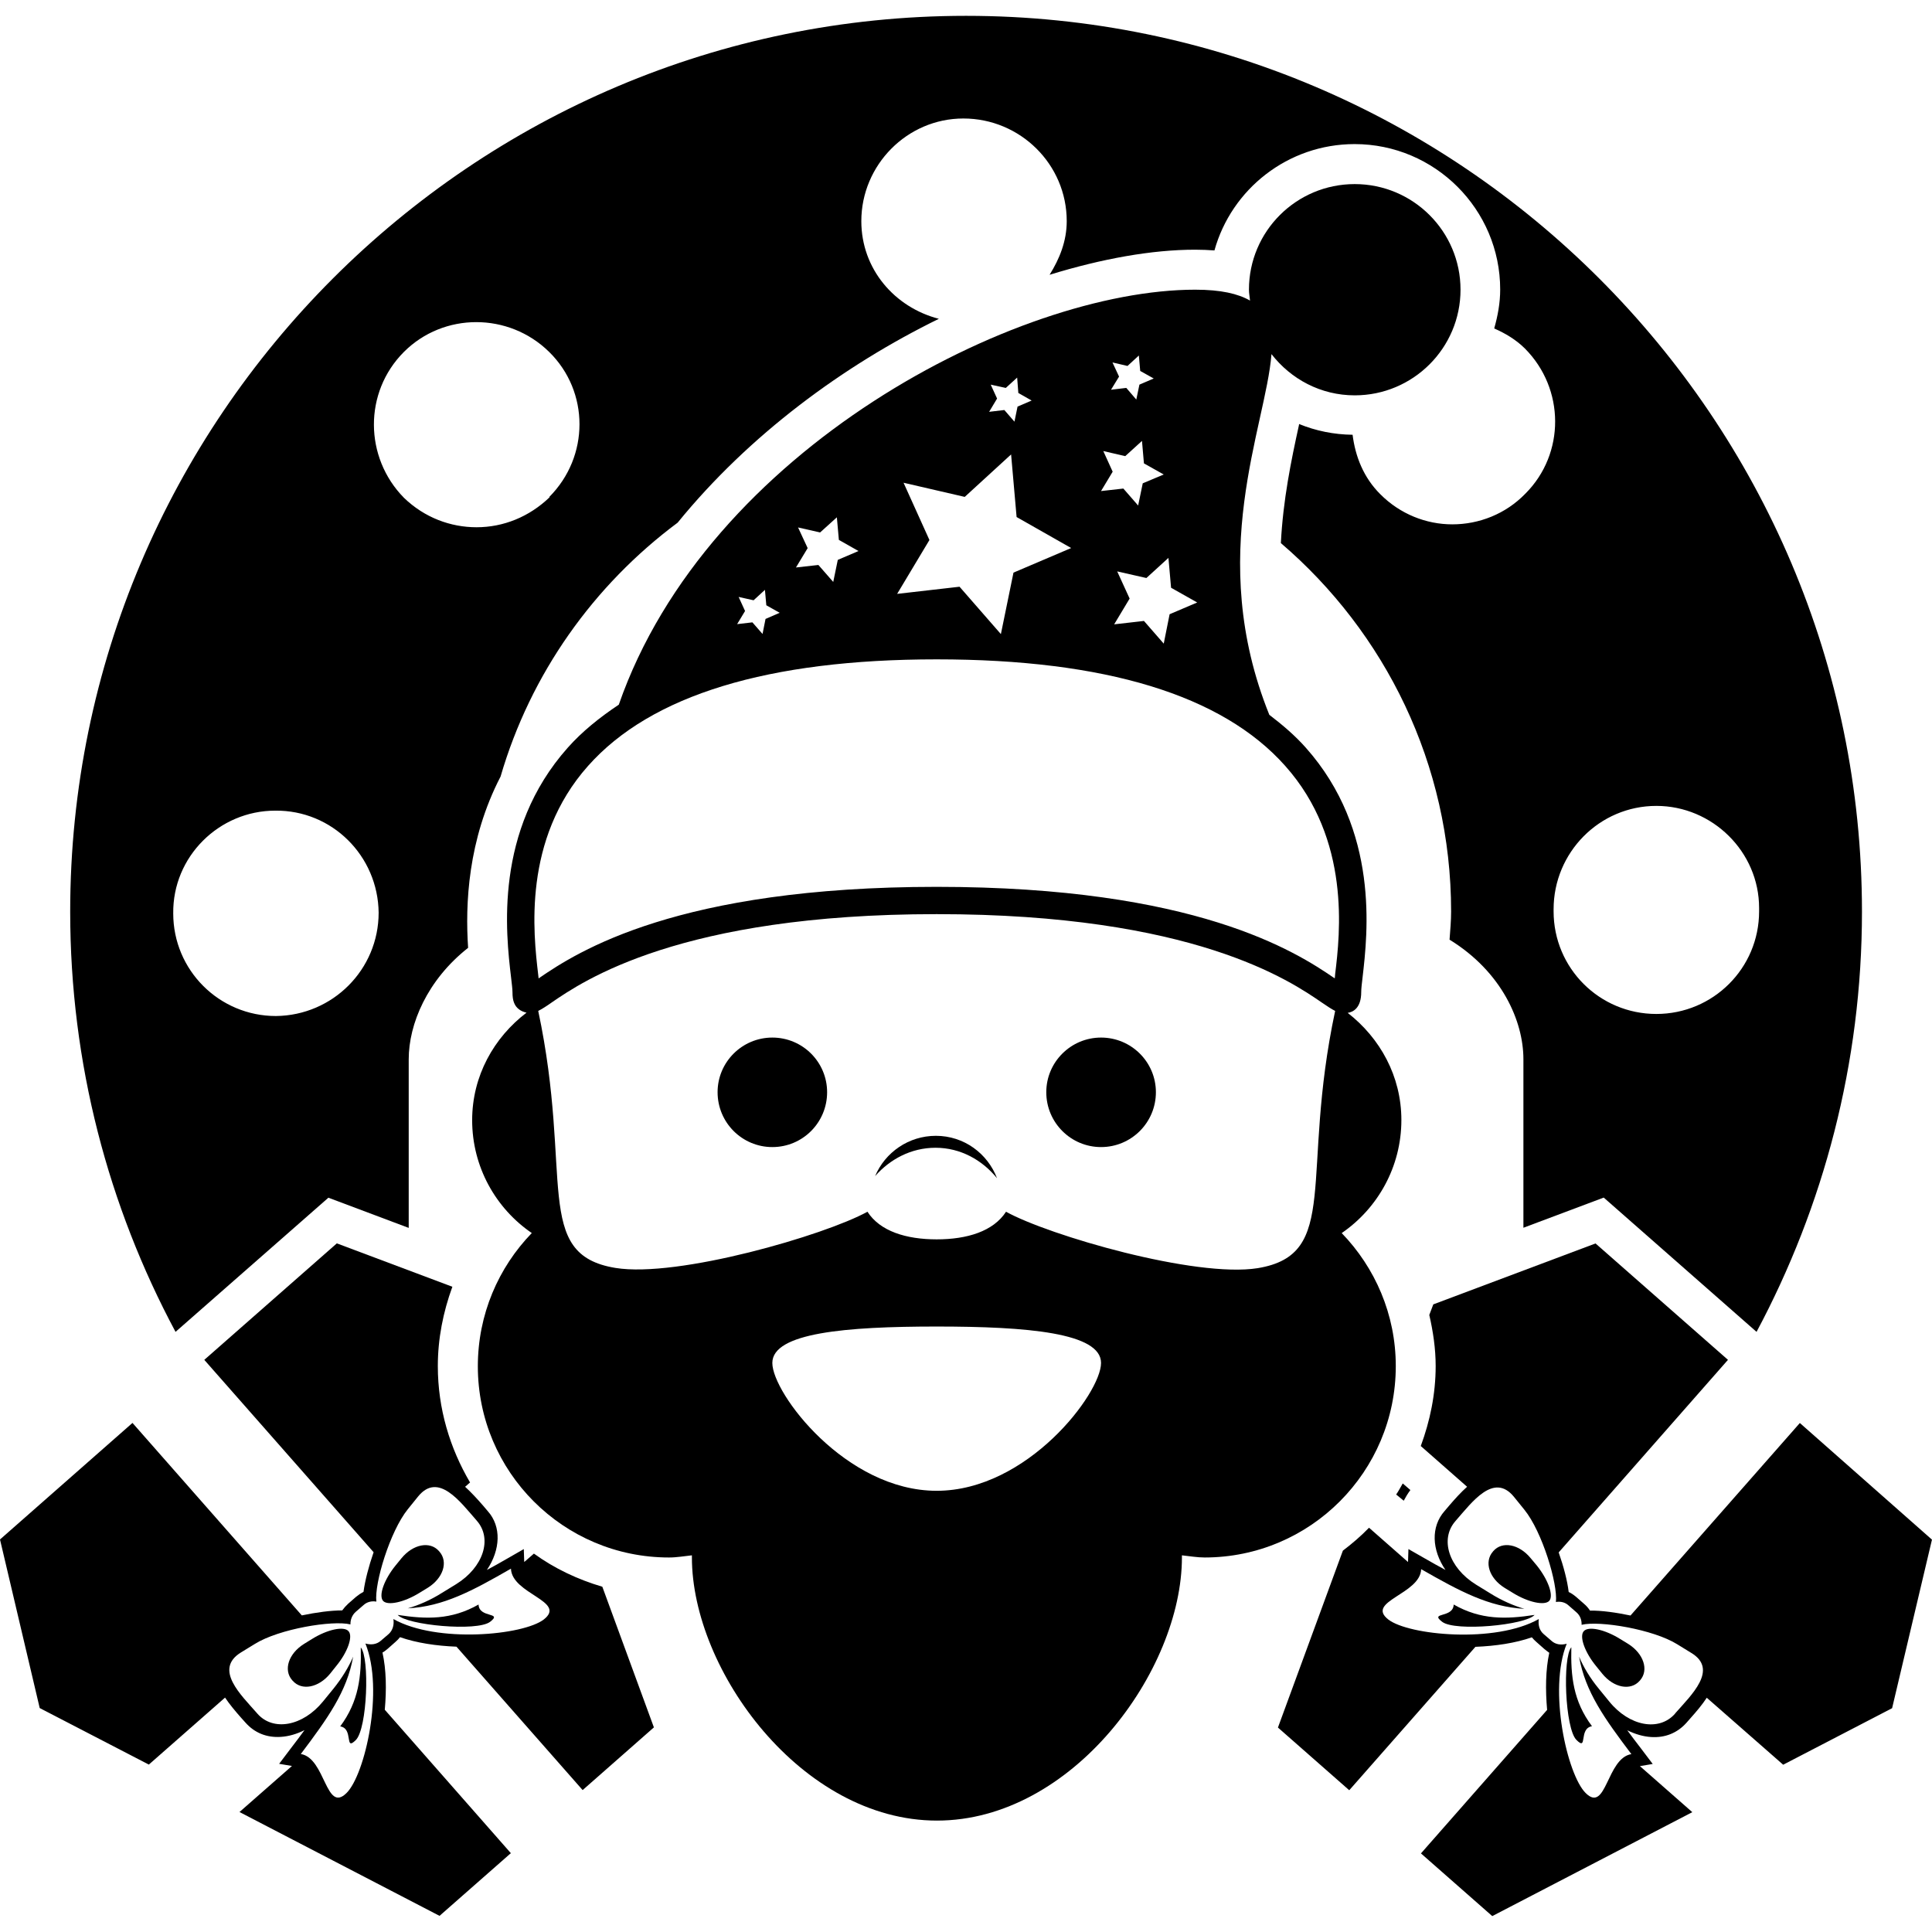
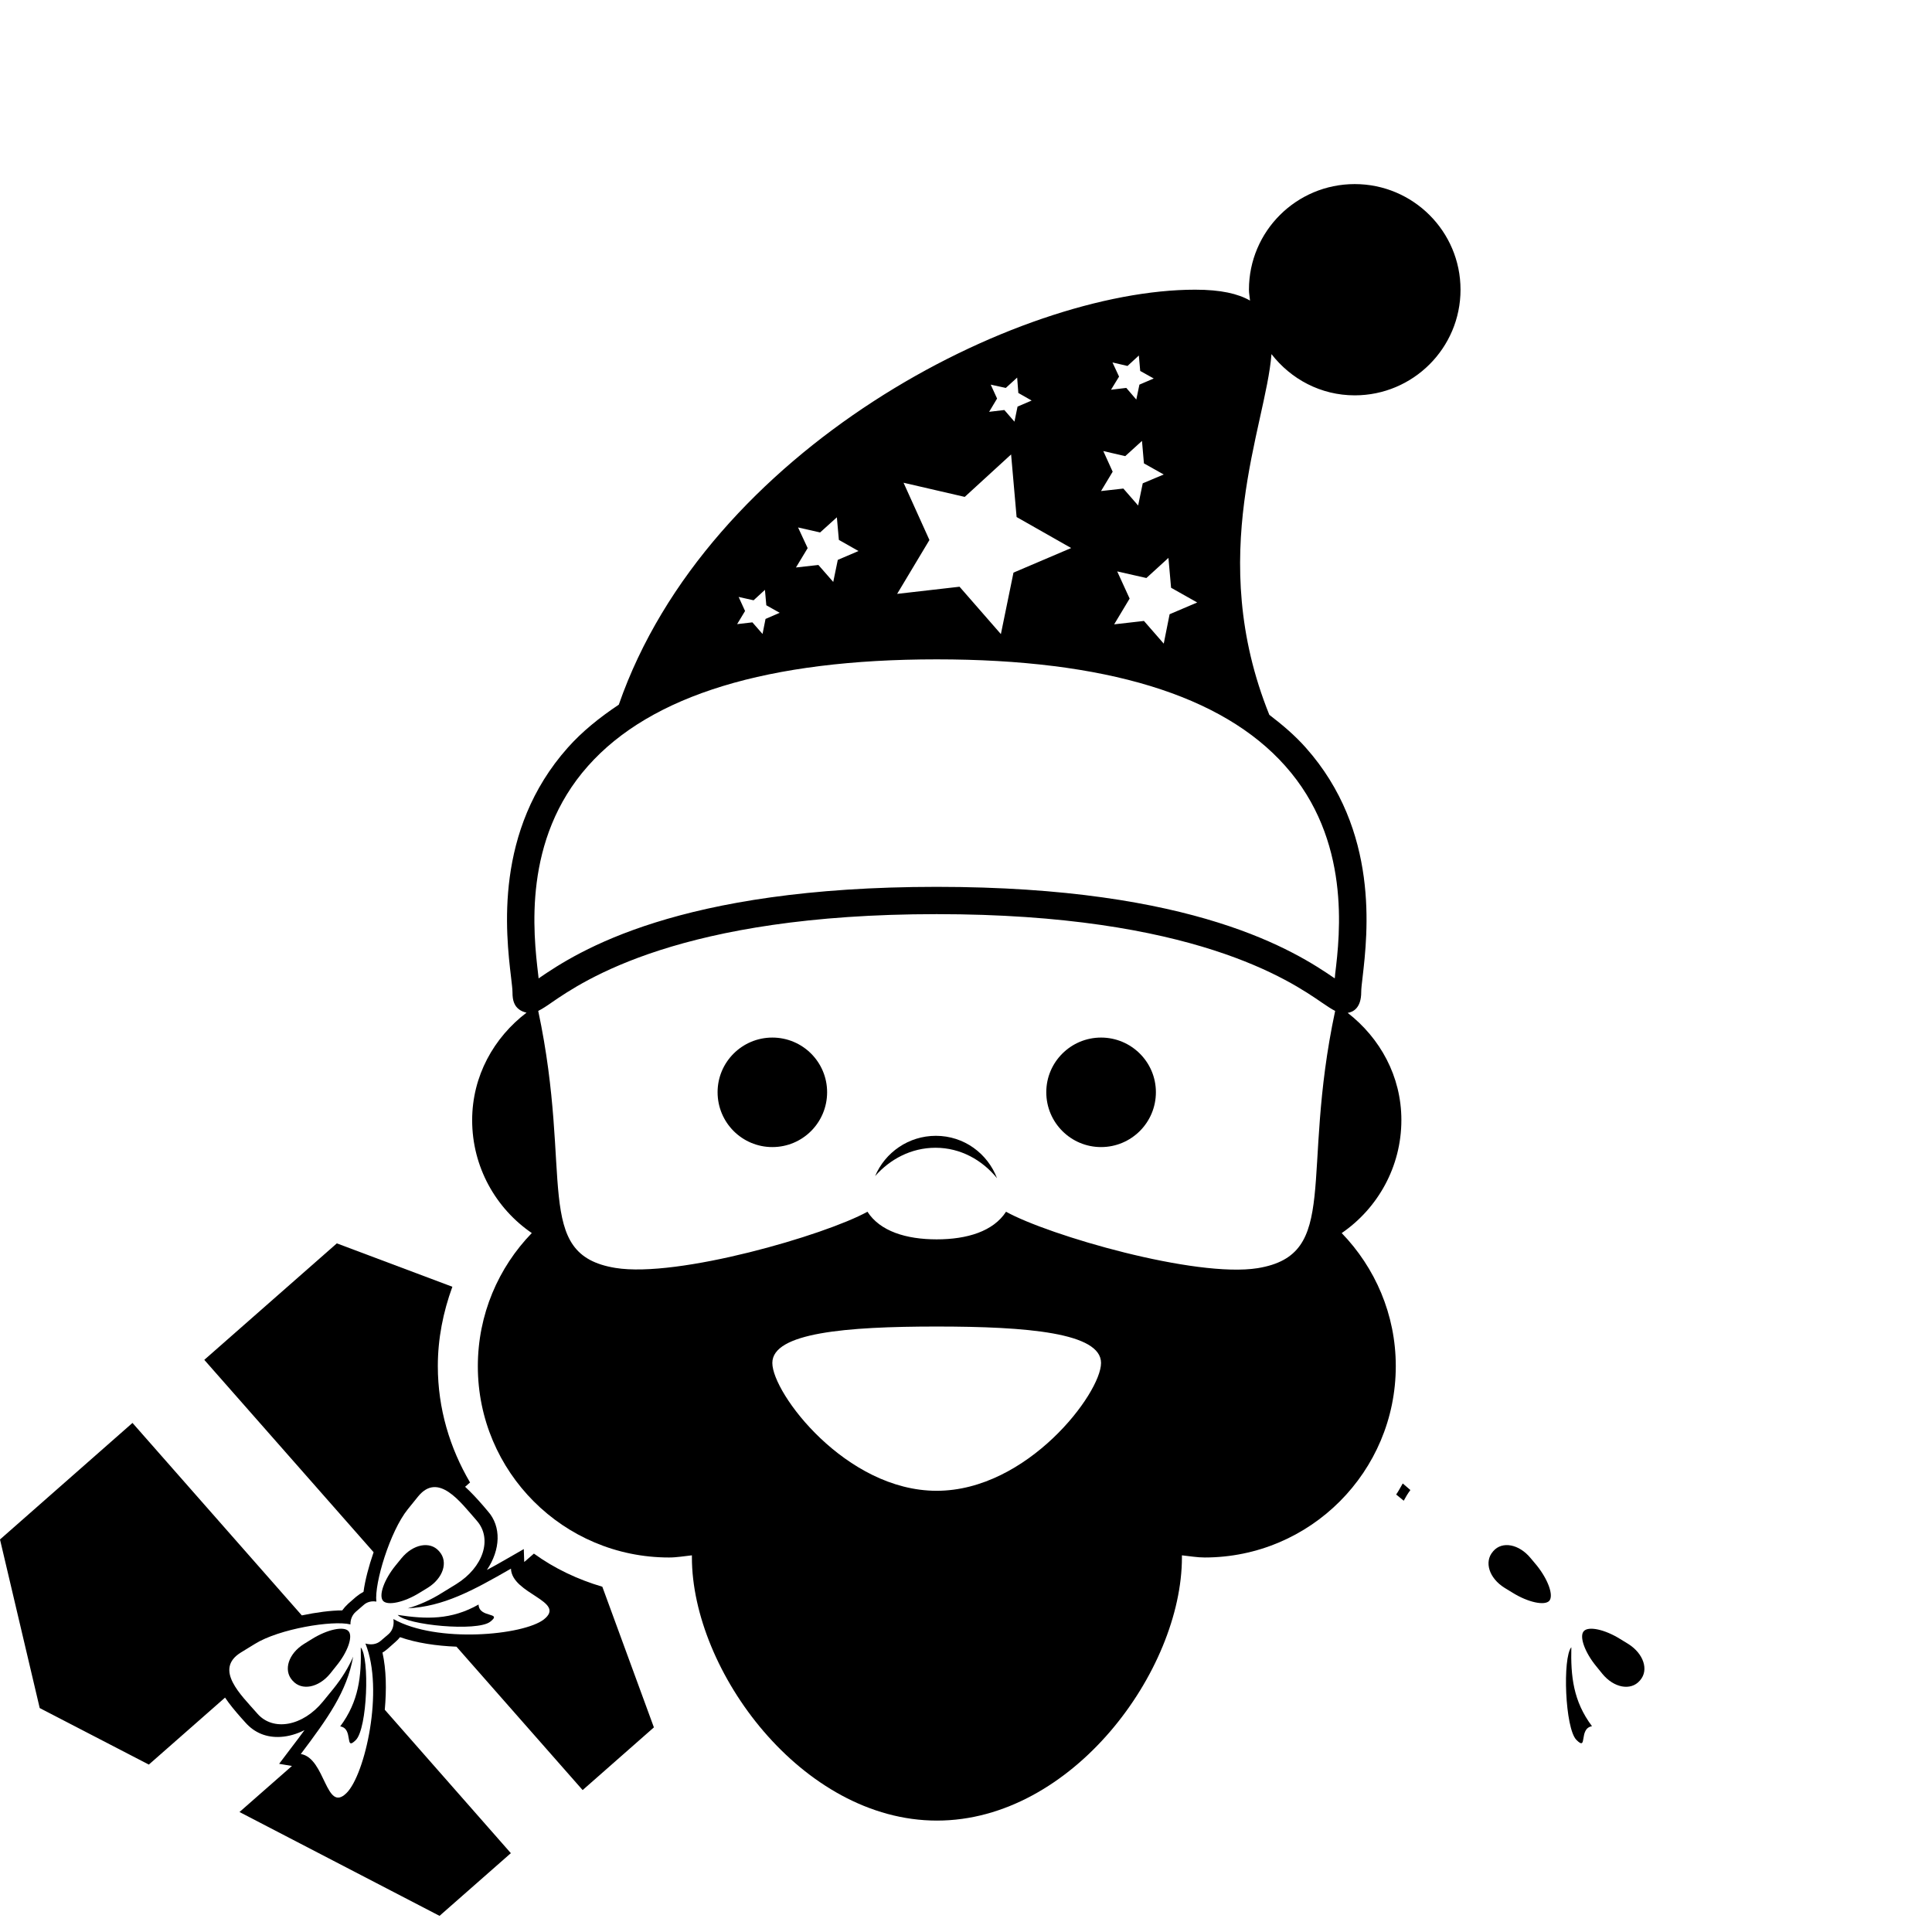
<svg xmlns="http://www.w3.org/2000/svg" version="1.1" id="Capa_1" x="0px" y="0px" width="104.008px" height="104.008px" viewBox="0 0 104.008 104.008" style="enable-background:new 0 0 104.008 104.008;" xml:space="preserve">
  <g>
    <g>
-       <path d="M17.679,64.478l4.324,1.625v-9.076c0-1.898,0.994-4.266,3.198-6.001c-0.158-2.331-0.023-5.803,1.748-9.223    c1.611-5.535,5.013-10.301,9.532-13.666c3.85-4.73,8.931-8.461,14.062-10.974c-2.381-0.614-4.174-2.679-4.174-5.258    c0-3.024,2.468-5.526,5.492-5.526c3.062,0,5.566,2.468,5.566,5.526c0,1.084-0.391,2.036-0.923,2.888    c2.821-0.868,5.511-1.351,7.836-1.351c0.364,0,0.707,0.016,1.039,0.04c0.917-3.301,3.955-5.725,7.546-5.725    c4.319,0,7.837,3.515,7.837,7.829c0,0.73-0.132,1.426-0.322,2.096c0.586,0.258,1.16,0.593,1.646,1.073    c2.173,2.178,2.173,5.677,0.037,7.815c-1.07,1.107-2.505,1.658-3.939,1.658c-1.402,0-2.811-0.551-3.876-1.622    c-0.901-0.896-1.345-2.03-1.492-3.201c-1.008-0.011-1.983-0.211-2.88-0.578c0,0.026-0.01,0.048-0.01,0.069    c-0.417,1.896-0.854,4.018-0.971,6.341c5.601,4.794,9.165,11.899,9.165,19.833c0,0.509-0.047,1.015-0.084,1.516    c2.821,1.735,3.976,4.393,3.976,6.434v9.075l4.324-1.624l8.227,7.229c3.603-6.75,5.675-14.449,5.675-22.625    c0-26.589-21.637-48.223-48.231-48.223c-26.594,0-48.228,21.634-48.228,48.223c0,8.182,2.059,15.875,5.671,22.625L17.679,64.478z     M89.168,43.385c3.021,0,5.532,2.473,5.532,5.493c0,0,0,0,0,0.037c0,0.034,0,0.034,0,0.071c0,0.035,0,0.077,0,0.077    c0,3.061-2.479,5.523-5.532,5.523c-3.063,0-5.531-2.468-5.531-5.523c0,0,0-0.042,0-0.077v-0.037    C83.637,45.892,86.105,43.385,89.168,43.385z M21.745,18.945c2.138-2.138,5.643-2.138,7.818,0c2.178,2.139,2.178,5.638,0,7.815    h0.034c-1.107,1.068-2.5,1.624-3.942,1.624c-1.4,0-2.803-0.517-3.91-1.587C19.612,24.627,19.57,21.123,21.745,18.945z     M14.816,43.641c3.059-0.035,5.532,2.434,5.568,5.49c0,3.066-2.473,5.534-5.529,5.566c-3.056,0-5.529-2.469-5.529-5.521    C9.287,46.114,11.799,43.641,14.816,43.641z" />
      <path d="M82.403,83.884c-0.622-0.759-1.529-0.933-2.009-0.385l-0.026,0.032c-0.48,0.554-0.201,1.435,0.633,1.951l0.432,0.264    c0.834,0.517,1.72,0.706,1.973,0.433c0.242-0.291-0.063-1.14-0.675-1.904L82.403,83.884z" />
-       <path d="M78.258,86.379c-0.021,0.749-1.324,0.39-0.623,0.928c0.696,0.543,4.499,0.18,4.979-0.369    C81.074,87.175,79.724,87.212,78.258,86.379z" />
      <path d="M84.866,93.667c0.627,0.633,0.1-0.612,0.838-0.738c-1.012-1.351-1.149-2.689-1.112-4.251    C84.112,89.232,84.249,93.05,84.866,93.667z" />
      <path d="M87.655,88.5l-0.432-0.264c-0.828-0.518-1.714-0.707-1.962-0.422c-0.253,0.279,0.053,1.139,0.675,1.893l0.321,0.396    c0.617,0.76,1.529,0.934,2.015,0.38l0.026-0.031C88.773,89.902,88.483,89.021,87.655,88.5z" />
      <path d="M23.019,85.483c0.838-0.517,1.124-1.397,0.638-1.951L23.63,83.5c-0.482-0.548-1.39-0.374-2.015,0.385l-0.319,0.391    c-0.614,0.754-0.923,1.613-0.675,1.904c0.243,0.273,1.134,0.084,1.965-0.433L23.019,85.483z" />
      <path d="M25.763,86.379c-1.468,0.833-2.813,0.796-4.353,0.559c0.475,0.549,4.277,0.912,4.978,0.369    C27.084,86.769,25.79,87.128,25.763,86.379z" />
      <path d="M18.315,92.939c0.735,0.116,0.211,1.361,0.838,0.738c0.625-0.622,0.751-4.439,0.269-4.988    C19.461,90.24,19.319,91.589,18.315,92.939z" />
      <path d="M16.793,88.236L16.366,88.5c-0.836,0.521-1.118,1.402-0.638,1.951l0.029,0.031c0.485,0.554,1.397,0.374,2.014-0.38    l0.316-0.396c0.627-0.754,0.931-1.613,0.675-1.893C18.515,87.529,17.624,87.718,16.793,88.236z" />
      <path d="M28.743,83.637l-0.521,0.453l-0.024-0.696l-0.902,0.518c-0.382,0.221-0.738,0.422-1.084,0.605    c0.733-1.086,0.789-2.336,0.048-3.164l-0.264-0.311c-0.298-0.343-0.622-0.696-0.957-1.002l0.266-0.232    c-1.081-1.84-1.735-3.965-1.735-6.265c0-1.477,0.287-2.911,0.783-4.271l-6.22-2.336l-7.135,6.271l9.115,10.356    c-0.264,0.76-0.464,1.529-0.543,2.131c-0.137,0.073-0.271,0.163-0.406,0.274l-0.422,0.369c-0.124,0.115-0.227,0.231-0.319,0.358    c-0.609,0-1.387,0.105-2.175,0.269L7.132,76.602L0,82.877l2.138,9.075l5.875,3.043l4.103-3.606    c0.25,0.374,0.562,0.743,0.865,1.086l0.237,0.264c0.493,0.554,1.144,0.812,1.896,0.765c0.427-0.026,0.859-0.152,1.279-0.363    c-0.227,0.306-0.469,0.638-0.744,0.991l-0.622,0.822l0.69,0.116l-2.824,2.479l10.769,5.59l3.839-3.375l-6.787-7.721    c0.098-1.075,0.082-2.156-0.124-3.079c0.103-0.053,0.187-0.127,0.285-0.206l0.422-0.374c0.092-0.079,0.166-0.158,0.237-0.248    c0.891,0.312,1.961,0.47,3.04,0.512l6.792,7.72l3.836-3.375l-2.776-7.572C31.098,85.029,29.85,84.439,28.743,83.637z     M29.278,87.181c-1.102,0.854-5.756,1.297-8.1-0.021c0.047,0.306-0.032,0.602-0.248,0.802l-0.432,0.369    c-0.227,0.2-0.53,0.231-0.826,0.147c1.016,2.5-0.023,7.061-1.015,8.047c-1.124,1.118-1.131-1.883-2.463-2.099    c1.445-1.919,2.484-3.359,2.818-5.241c-0.231,0.543-0.596,1.149-1.065,1.729L17.387,91.6c-1.083,1.329-2.679,1.624-3.531,0.653    l-0.026-0.031c-0.854-0.976-2.328-2.352-0.865-3.259l0.757-0.464c1.294-0.808,4.179-1.287,5.144-1.05    c-0.005-0.253,0.087-0.496,0.277-0.67l0.427-0.369c0.192-0.179,0.448-0.231,0.691-0.189c-0.114-0.986,0.738-3.786,1.69-4.968    l0.562-0.696c1.089-1.329,2.273,0.306,3.127,1.276l0.026,0.031c0.857,0.971,0.356,2.511-1.107,3.418l-0.757,0.464    c-0.63,0.4-1.279,0.675-1.851,0.838c1.922-0.1,3.483-0.943,5.556-2.136C27.556,85.82,30.525,86.2,29.278,87.181z" />
-       <path d="M96.894,76.607L87.777,86.97c-0.786-0.164-1.572-0.274-2.179-0.264c-0.089-0.133-0.189-0.254-0.321-0.364l-0.427-0.374    c-0.127-0.105-0.259-0.201-0.401-0.264c-0.073-0.612-0.274-1.377-0.538-2.131l9.113-10.367l-7.13-6.266l-8.733,3.28l-0.216,0.569    c0.206,0.902,0.343,1.814,0.343,2.753c0,1.514-0.306,2.964-0.802,4.304l2.494,2.193c-0.343,0.306-0.659,0.659-0.954,1.002    l-0.264,0.311c-0.738,0.839-0.686,2.084,0.053,3.164c-0.343-0.184-0.707-0.385-1.086-0.605l-0.907-0.518L75.8,84.09l-2.099-1.846    c-0.433,0.448-0.907,0.854-1.408,1.234l-3.496,9.523l3.839,3.375l6.792-7.72c1.087-0.043,2.152-0.201,3.038-0.512    c0.073,0.09,0.158,0.174,0.242,0.248l0.422,0.374c0.095,0.079,0.18,0.143,0.274,0.211c-0.2,0.917-0.211,1.999-0.116,3.074    l-6.792,7.726l3.839,3.375l10.769-5.595l-2.821-2.479l0.69-0.116l-0.622-0.822c-0.274-0.349-0.521-0.686-0.749-0.992    c0.428,0.211,0.86,0.338,1.287,0.364c0.743,0.048,1.402-0.211,1.898-0.765l0.232-0.264c0.306-0.343,0.616-0.707,0.864-1.086    l4.113,3.606l5.864-3.043l2.146-9.075L96.894,76.607z M90.197,92.222l-0.031,0.042c-0.854,0.96-2.447,0.675-3.533-0.664    l-0.56-0.686c-0.475-0.575-0.833-1.182-1.064-1.729c0.332,1.893,1.371,3.332,2.815,5.246c-1.339,0.217-1.339,3.212-2.463,2.094    c-0.991-0.986-2.024-5.547-1.018-8.036c-0.295,0.084-0.596,0.047-0.817-0.153l-0.433-0.374c-0.227-0.2-0.295-0.491-0.253-0.802    c-2.347,1.329-7.003,0.875-8.1,0.026c-1.25-0.976,1.725-1.36,1.767-2.711c2.077,1.187,3.639,2.03,5.558,2.136    c-0.574-0.168-1.218-0.442-1.855-0.844l-0.755-0.464c-1.46-0.907-1.956-2.446-1.102-3.417l0.026-0.031    c0.859-0.977,2.035-2.605,3.122-1.276l0.563,0.696c0.96,1.181,1.804,3.986,1.698,4.967c0.243-0.042,0.496,0.011,0.686,0.19    l0.422,0.369c0.195,0.169,0.285,0.416,0.274,0.669c0.971-0.236,3.86,0.243,5.152,1.05l0.754,0.464    C92.523,89.875,91.051,91.251,90.197,92.222z" />
      <path d="M41.579,55.857c1.629,0,2.948,1.318,2.948,2.942c0,1.635-1.318,2.953-2.948,2.953c-1.627,0-2.948-1.318-2.948-2.953    C38.63,57.175,39.952,55.857,41.579,55.857z" />
      <path d="M59.274,55.857c1.629,0,2.953,1.318,2.953,2.942c0,1.635-1.324,2.953-2.953,2.953c-1.625,0-2.948-1.318-2.948-2.953    C56.326,57.175,57.649,55.857,59.274,55.857z" />
      <path d="M75.141,73.543c0-2.784-1.118-5.305-2.911-7.161c1.936-1.329,3.212-3.564,3.212-6.086c0-2.367-1.155-4.419-2.89-5.769    c0.284-0.042,0.728-0.253,0.728-1.118c0-0.174,0.031-0.453,0.074-0.802c0.273-2.362,0.917-7.889-3.059-12.358    c-0.57-0.643-1.245-1.221-1.962-1.767c-3.454-8.563-0.19-15.509,0.116-19.419c1.044,1.345,2.652,2.22,4.482,2.22    c3.138,0,5.695-2.544,5.695-5.688c0-3.143-2.558-5.685-5.695-5.685c-3.144,0-5.695,2.542-5.695,5.685    c0,0.201,0.042,0.391,0.058,0.586c-0.644-0.369-1.566-0.586-2.953-0.586c-9.593,0-26.246,8.577-31.029,22.341    c-1.037,0.691-1.978,1.448-2.75,2.318c-3.973,4.469-3.33,9.99-3.05,12.357c0.04,0.354,0.077,0.633,0.077,0.808    c0,0.237,0.026,0.422,0.087,0.569c0.113,0.295,0.372,0.464,0.669,0.527c-1.756,1.34-2.927,3.406-2.927,5.79    c0,2.521,1.279,4.757,3.211,6.075c-1.798,1.856-2.905,4.382-2.905,7.172c0,5.685,4.606,10.294,10.293,10.294    c0.427,0,0.82-0.074,1.231-0.116c0,0.031,0,0.074,0,0.11c0,6.086,5.906,14.17,13.192,14.17c7.293,0,13.188-8.079,13.188-14.17    c0-0.036,0-0.068,0-0.11c0.411,0.042,0.812,0.116,1.229,0.116C70.538,83.842,75.141,79.228,75.141,73.543z M63.044,31.641    l1.407,0.793l-1.486,0.633l-0.316,1.582l-1.065-1.221l-1.604,0.183l0.833-1.387l-0.669-1.463l1.571,0.356l1.187-1.083    L63.044,31.641z M59.89,19.512l0.808,0.189l0.611-0.562l0.074,0.831l0.728,0.406l-0.771,0.33l-0.168,0.804l-0.538-0.627    l-0.823,0.098l0.433-0.707L59.89,19.512z M59.395,24.282l1.181,0.274l0.902-0.82l0.105,1.21l1.065,0.598l-1.129,0.475    l-0.248,1.195l-0.796-0.913l-1.202,0.135l0.627-1.042L59.395,24.282z M53.335,20.707l0.812,0.177l0.611-0.557l0.063,0.828    l0.717,0.408l-0.759,0.325L54.612,22.7l-0.543-0.627l-0.82,0.097l0.428-0.714L53.335,20.707z M48.642,25.988l3.294,0.762    l2.496-2.286l0.296,3.37l2.938,1.669l-3.106,1.324l-0.678,3.309l-2.226-2.55l-3.359,0.385l1.738-2.9L48.642,25.988z     M42.963,28.395l1.187,0.269l0.902-0.815l0.108,1.216l1.057,0.599l-1.115,0.477l-0.245,1.187l-0.799-0.913l-1.208,0.135    l0.63-1.042L42.963,28.395z M39.764,32.136l0.805,0.18l0.611-0.562l0.074,0.83l0.72,0.406l-0.762,0.33l-0.161,0.809l-0.546-0.625    L39.683,33.6l0.427-0.707L39.764,32.136z M31.659,41.231c3.385-3.813,9.703-5.735,18.765-5.735c9.065,0,15.378,1.922,18.764,5.735    c3.543,3.971,2.953,9.041,2.689,11.208c0,0.074-0.017,0.153-0.021,0.232c-2.109-1.45-7.51-4.928-21.432-4.928    c-13.932,0-19.321,3.478-21.428,4.928c-0.01-0.079-0.021-0.158-0.026-0.232C28.716,50.272,28.124,45.202,31.659,41.231z     M50.424,80.256c-4.888,0-8.846-5.247-8.846-6.882c0-1.624,3.958-1.961,8.846-1.961c4.884,0,8.85,0.337,8.85,1.961    C59.274,75.009,55.308,80.256,50.424,80.256z M54.159,65.233c-0.684,1.055-2.094,1.487-3.734,1.487    c-1.647,0-3.05-0.438-3.726-1.487c-2.296,1.266-10.207,3.569-13.561,3.026c-4.487-0.728-2.272-4.946-4.163-13.837    c0.2-0.101,0.417-0.237,0.709-0.443c1.711-1.176,6.938-4.767,20.74-4.767c13.816,0,19.037,3.591,20.746,4.767    c0.295,0.2,0.506,0.343,0.707,0.443c-1.894,8.88,0.316,13.109-4.166,13.848C64.357,68.808,56.447,66.503,54.159,65.233z" />
      <path d="M50.382,61.146c-1.471,0-2.734,0.896-3.27,2.167c0.802-0.907,1.936-1.524,3.251-1.524c1.351,0,2.519,0.665,3.312,1.641    C53.167,62.1,51.899,61.146,50.382,61.146z" />
      <path d="M75.569,80.79c0.105-0.2,0.221-0.391,0.358-0.575l-0.411-0.354c-0.116,0.195-0.222,0.406-0.354,0.596L75.569,80.79z" />
    </g>
  </g>
  <g>
</g>
  <g>
</g>
  <g>
</g>
  <g>
</g>
  <g>
</g>
  <g>
</g>
  <g>
</g>
  <g>
</g>
  <g>
</g>
  <g>
</g>
  <g>
</g>
  <g>
</g>
  <g>
</g>
  <g>
</g>
  <g>
</g>
</svg>